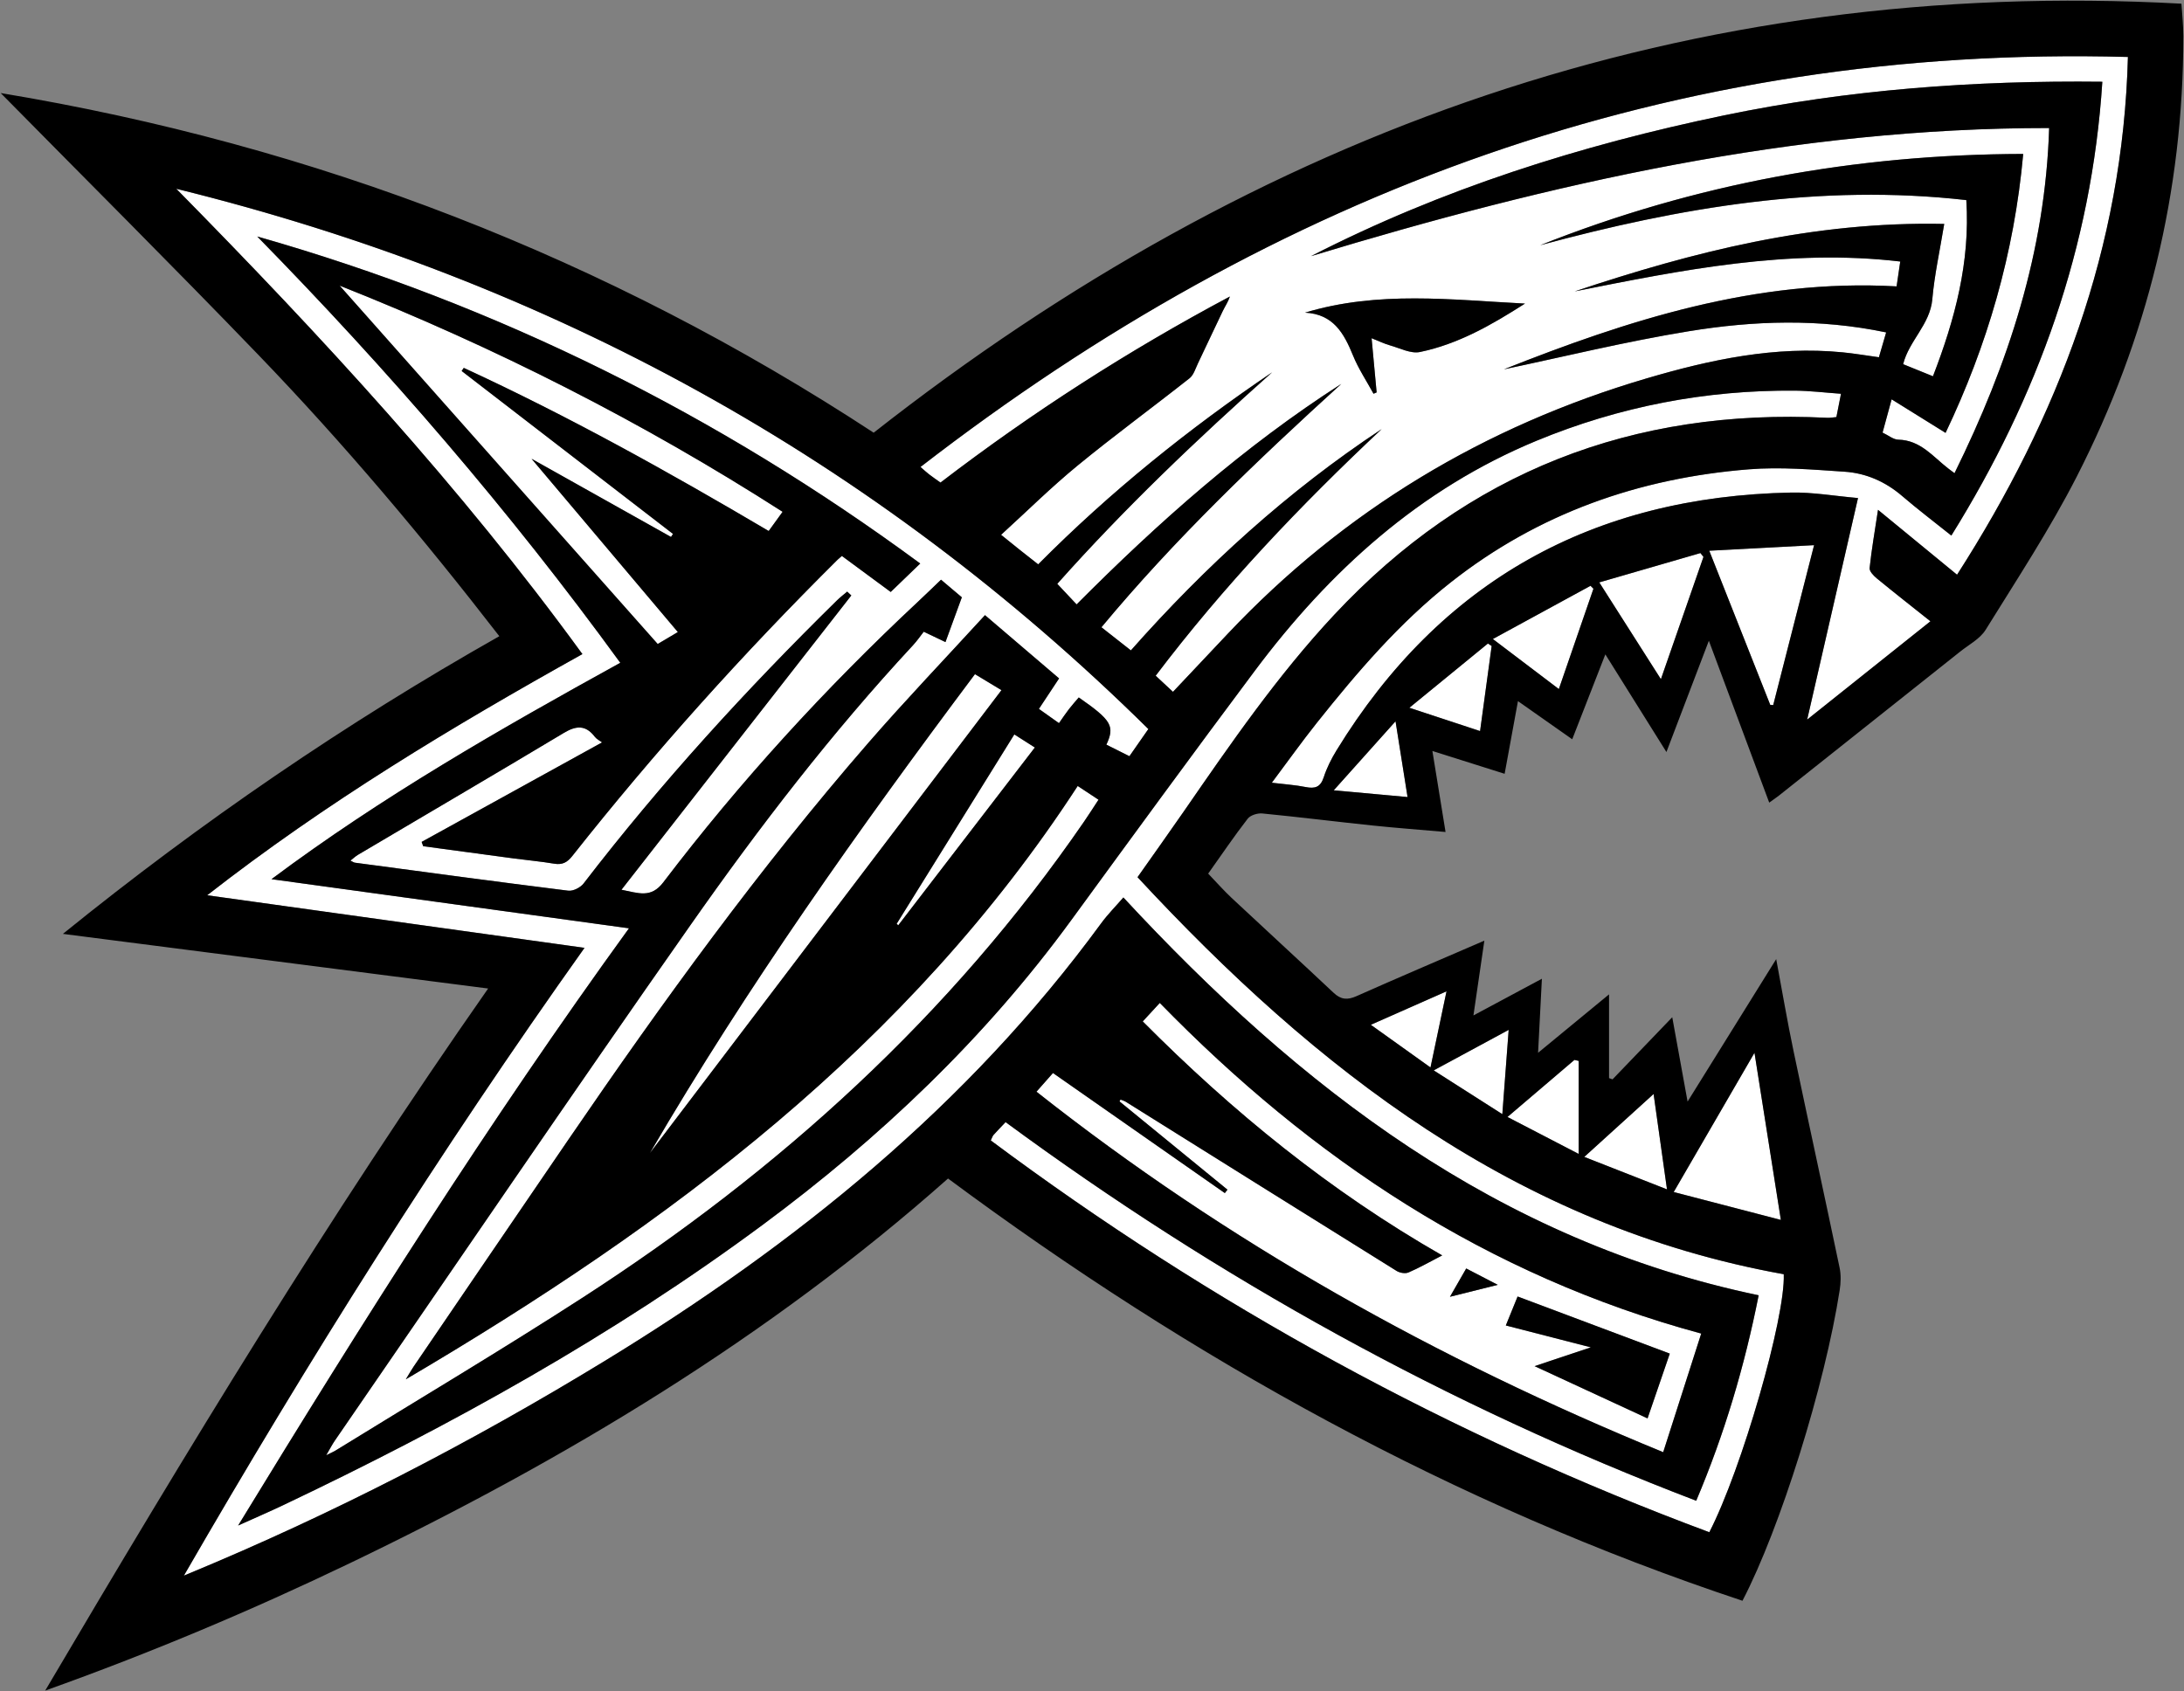
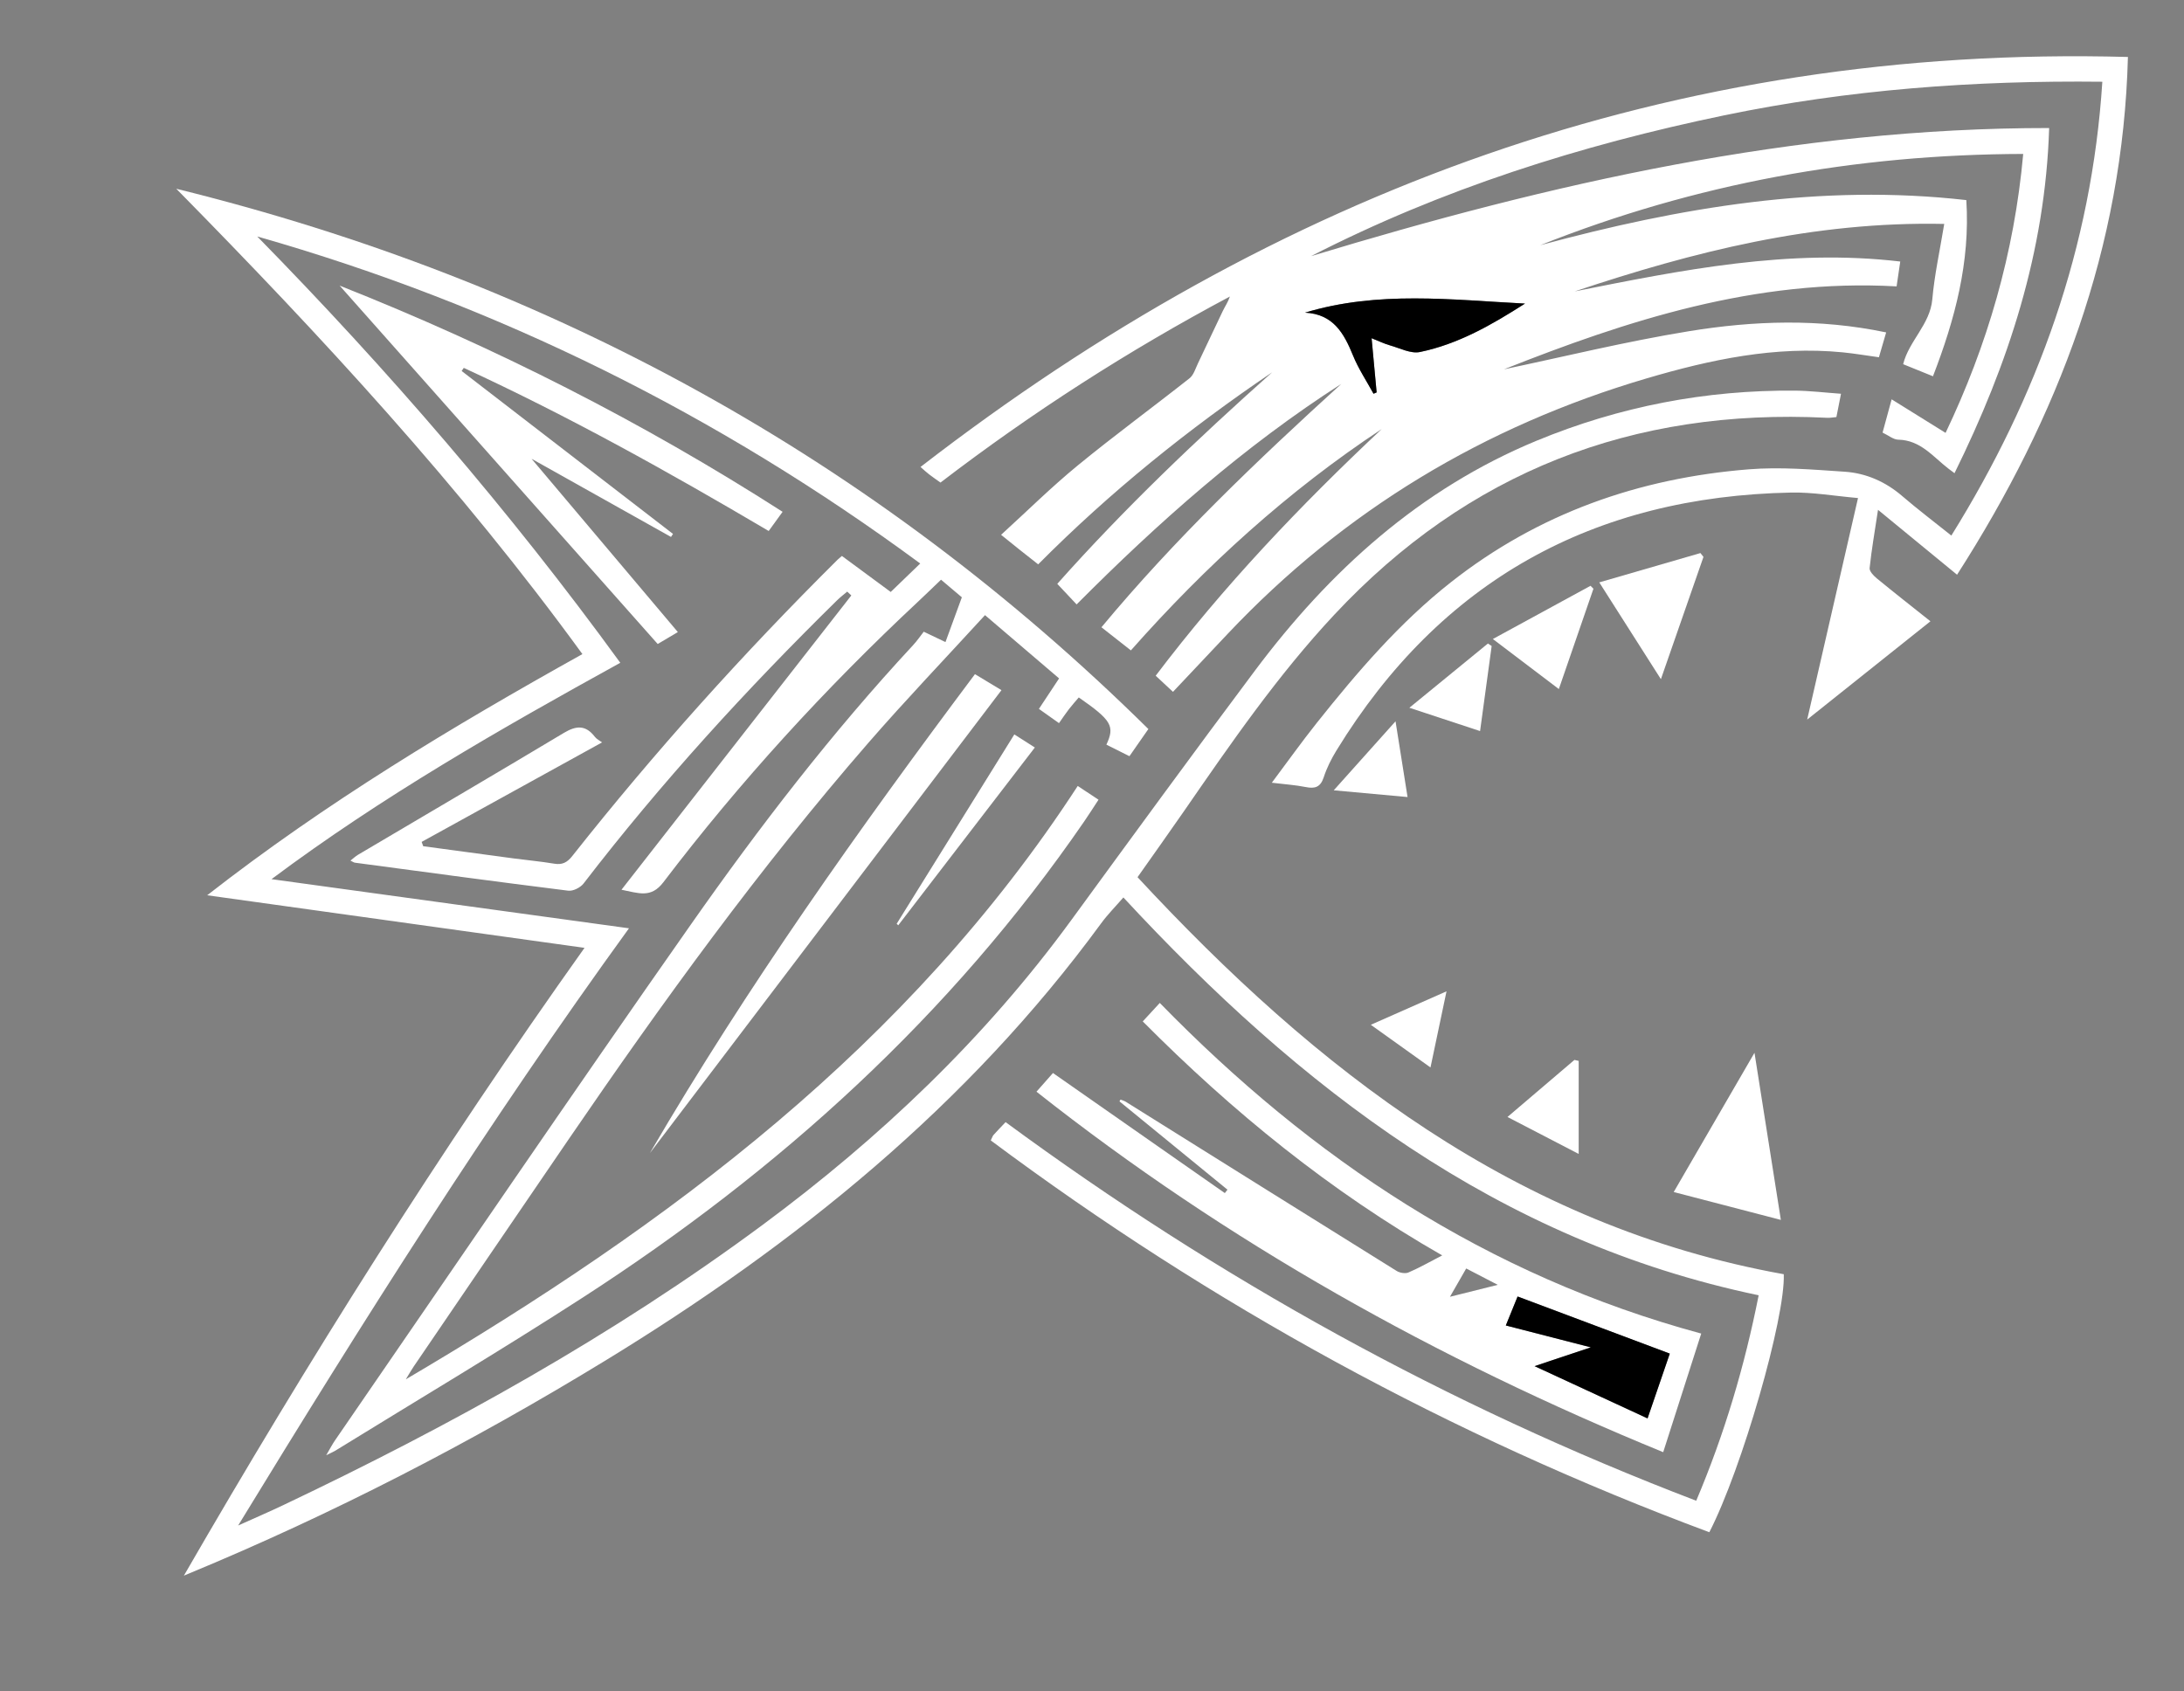
<svg xmlns="http://www.w3.org/2000/svg" id="Layer_2" viewBox="0 0 806.55 624.69">
  <rect x="0" y="0" width="806.55" height="624.69" fill="#808080" stroke="none" />
  <defs>
    <style>
      .cls-1 {
        fill: #fff;
      }
    </style>
  </defs>
  <g id="Layer_2-2" data-name="Layer_2">
    <g>
      <path class="cls-1" d="M534.2,366.16c-2.07,9.85-3.88,18.45-5.92,28.12-7.55-5.4-14.38-10.28-22.04-15.76,9.48-4.19,18.04-7.97,27.96-12.36Z" />
-       <path class="cls-1" d="M557.15,380.4c-.81,10.78-1.53,20.41-2.34,31.13-8.75-5.58-16.64-10.62-25.34-16.17,9.54-5.16,18.19-9.83,27.68-14.96Z" />
      <path class="cls-1" d="M583.01,391.86v34.36c-8.45-4.38-16.97-8.81-26.3-13.65,8.69-7.41,16.71-14.24,24.73-21.08.53.12,1.05.25,1.57.37Z" />
-       <path class="cls-1" d="M615.62,439.3h0c-10.56-4.14-20.18-7.91-30.55-11.98,9.18-8.33,17.69-16.06,25.6-23.24,1.41,10,3.1,22.03,4.95,35.22Z" />
      <path class="cls-1" d="M647.93,388.86c3.37,21.33,6.48,41.03,9.74,61.73-13.49-3.51-26.09-6.79-39.57-10.3,10.05-17.33,19.56-33.72,29.83-51.43Z" />
-       <path class="cls-1" d="M669.94,201.36c-5.25,20.57-10.17,39.81-15.09,59.06-.36-.01-.72-.03-1.08-.04h-.01c-7.33-18.53-14.65-37.05-22.53-56.96,13.05-.69,25.36-1.35,38.71-2.06Z" />
      <path class="cls-1" d="M627.97,204.28c.37.48.75.95,1.12,1.42-5.13,14.76-10.27,29.5-15.72,45.16-7.72-12.13-14.9-23.41-22.76-35.75,13.1-3.79,25.23-7.31,37.36-10.83Z" />
      <path class="cls-1" d="M549.49,237.69c.46.31.92.61,1.38.92-1.4,10.25-2.79,20.5-4.28,31.42-8.6-2.83-16.66-5.49-26.11-8.61,10.22-8.36,19.61-16.04,29.01-23.73Z" />
      <path class="cls-1" d="M587.38,216.37l1.08,1.08c-4.18,12.11-8.35,24.22-12.78,37.06-7.89-5.98-15.48-11.74-24.37-18.48,12.59-6.86,24.33-13.26,36.07-19.66Z" />
      <path class="cls-1" d="M776.39,30.19c-47.4-.53-93.81,2.9-139.63,12.41-53,11-104.28,27.22-152.62,52.02,88.69-26.92,178.46-47.39,272.61-47.33-1.43,45.73-15.09,87.19-34.95,127.49-1.02-.76-1.65-1.22-2.27-1.7-5.68-4.38-10.27-10.52-18.51-10.68-1.81-.04-3.58-1.57-5.79-2.61,1.02-3.75,2-7.33,3.35-12.29,7,4.36,13.24,8.24,19.92,12.39,15.4-32.3,25.36-66.33,28.67-103.03-61.92.16-121.23,10.97-178.36,33.71,51.47-13.93,103.46-22.79,157.35-16.66,1.46,22.91-4.21,44.07-12.32,65.07-3.73-1.51-7.08-2.87-11.01-4.46,2.14-8.64,9.96-14.67,10.77-23.99.79-9.01,2.78-17.92,4.4-27.82-48.3-1.02-92.67,10.29-136.46,24.92,39.51-7.88,78.99-15.88,120.22-11.03-.49,3.33-.92,6.23-1.35,9.18-52.03-2.94-99.75,12.69-145,30.63,21.53-4.51,44.8-10.24,68.37-14.08,23.85-3.88,47.99-4.74,72.72.44l.05.02c-1.04,3.55-1.81,6.22-2.67,9.17-4.61-.63-8.99-1.39-13.4-1.82-24.86-2.44-48.81,2.68-72.37,9.62-59.93,17.66-111.74,48.8-154.72,94.35-6.62,7.01-13.23,14.03-20.21,21.43-2.02-1.88-3.9-3.63-6.39-5.95,25.07-33.12,53.39-62.88,83.46-91.1-34.61,22.86-64.98,50.51-92.62,81.74-3.57-2.8-7.04-5.53-10.87-8.54,27.07-32.58,57.46-61.58,88.59-89.9-35.85,23-67.49,51.04-97.76,81.46-2.47-2.63-4.68-4.98-7.14-7.6,24.83-27.91,51.64-53.45,79.35-78.13-30.88,20.89-59.81,44.16-86.4,70.93-2.33-1.83-4.52-3.54-6.69-5.27-2.07-1.65-4.13-3.32-7.01-5.64,9.58-8.73,18.53-17.6,28.23-25.56,13.52-11.09,27.64-21.42,41.36-32.26,1.53-1.21,2.19-3.59,3.11-5.5,3.09-6.43,6.06-12.9,9.16-19.32.84-1.75,1.97-3.36,2.64-5.38-37.51,19.98-73.08,42.83-106.88,68.72-1.49-1.07-2.85-1.99-4.15-2.99-.91-.69-1.74-1.48-3.23-2.77C471.25,70.9,617.97,16.46,785.84,21.04c-1.82,70.23-25.6,132.78-63.1,191.24-9.63-7.91-18.94-15.56-29.19-23.97-1.19,7.89-2.38,14.67-3.1,21.5-.13,1.19,1.47,2.85,2.65,3.82,6.4,5.26,12.93,10.37,19.81,15.85-15.11,12.05-29.77,23.75-45.52,36.31,6.34-27.65,12.41-54.11,18.77-81.83-8.88-.78-16.76-2.18-24.61-2.03-73.12,1.43-129.55,32.55-167.98,95.24-1.9,3.1-3.59,6.45-4.71,9.9-1.2,3.7-3.24,4.33-6.7,3.63-3.73-.75-7.56-.99-12.48-1.59,5.85-7.82,11.04-15.1,16.6-22.09,14.97-18.8,30.56-37.02,49.56-51.98,32.29-25.42,69.41-38.45,110-41.69,11.7-.94,23.6.1,35.37.88,7.93.53,15.09,3.68,21.27,8.99,5.68,4.88,11.66,9.41,18.15,14.6,31.94-51.37,51.83-106.48,55.76-167.63ZM524.38,130.02c14.18-2.93,26.61-10.09,38.8-17.89-27.11-1.38-54.24-4.82-81.23,3.35,10.46.53,14.39,7.65,17.73,15.85,2,4.91,5.01,9.41,7.56,14.1.38-.16.77-.33,1.15-.49-.61-6.53-1.21-13.07-1.86-20.01h0c2.55,1,4.64,2.03,6.84,2.65,3.65,1.03,7.65,3.14,11.01,2.44Z" />
      <path class="cls-1" d="M515.37,266.42c1.57,9.88,2.92,18.4,4.44,27.98-8.97-.82-17.46-1.59-27.26-2.49,7.74-8.64,14.82-16.56,22.82-25.49Z" />
      <path class="cls-1" d="M628.26,492.57c-4.69,14.64-9.23,28.8-14.04,43.81-83.49-34.2-160.88-77.4-231.45-133.15,2.23-2.53,4.18-4.74,6.09-6.9,21.25,14.85,42.36,29.6,63.47,44.35.32-.42.65-.84.97-1.26-13.29-10.87-26.59-21.74-39.88-32.61.13-.22.25-.44.38-.66.67.27,1.39.45,2,.83,33.32,20.83,66.62,41.69,99.98,62.46,1.16.72,3.19,1.07,4.37.56,3.95-1.69,7.7-3.84,12.46-6.3-41.53-23.75-77.57-53.2-110.59-86.43,2.2-2.38,4.08-4.42,6.29-6.82,56.15,57.59,120.8,100.7,199.95,122.12ZM608.44,523.9c3-8.72,5.67-16.52,8.21-23.93-19.08-7.16-37.51-14.08-56.2-21.09-1.38,3.41-2.8,6.9-4.35,10.7,10.3,2.66,20.23,5.21,31.4,8.08-7.31,2.44-13.34,4.46-20.78,6.94,14.68,6.79,27.99,12.95,41.72,19.3ZM553.12,474.57c-4.52-2.34-7.94-4.12-11.65-6.04-2.04,3.54-3.81,6.64-6,10.45h.01c6.02-1.5,11.27-2.82,17.64-4.41Z" />
      <path class="cls-1" d="M374.59,271.27c2.64,1.68,4.91,3.13,7.58,4.83-17.05,22.19-33.75,43.93-50.45,65.67-.19-.19-.39-.37-.58-.56,14.38-23.15,28.76-46.29,43.45-69.94Z" />
      <path class="cls-1" d="M360.05,249.01c3.59,2.16,6.97,4.21,9.79,5.91-43.39,57.15-86.62,114.07-129.84,170.99,35.92-61.57,77.15-119.62,120.05-176.9Z" />
      <path class="cls-1" d="M289.01,189.04c-1.93,2.66-3.46,4.78-5.13,7.09-36.83-21.74-73.96-42.44-112.61-60.25-.26.38-.52.77-.78,1.15,26.02,20.06,52.03,40.12,78.05,60.18l-.73,1.1v.02c-16.84-9.44-33.68-18.88-51.51-28.88,18.41,21.82,36.03,42.69,54.03,64.01-3.31,1.96-5.82,3.45-7.44,4.41-39.18-44.15-78.01-87.91-117.46-132.37,57.53,22.8,111.78,50.33,163.58,83.54Z" />
      <path class="cls-1" d="M215.19,479.28c-30.06,19.43-60.86,37.73-91.33,56.53-.68.43-1.44.73-3.39,1.7,1.47-2.51,2.25-4.04,3.22-5.45,43.73-63.53,87.07-127.34,131.37-190.47,25.26-36.01,52.08-70.91,82.08-103.22,1.57-1.69,2.89-3.63,4-5.04,3.53,1.69,5.87,2.8,8.02,3.83,2.02-5.53,3.9-10.65,6.05-16.54-1.8-1.52-4.57-3.86-7.69-6.5-2.88,2.76-5.71,5.52-8.6,8.22-34.16,31.93-65.63,66.32-93.94,103.53-4.6,6.05-9.18,3.98-15.47,2.77,28.56-36.57,56.72-72.63,84.88-108.7-.5-.48-1.01-.95-1.52-1.42-1.26,1.07-2.59,2.08-3.77,3.24-33.44,32.86-65,67.39-93.6,104.59-1.15,1.49-3.86,2.86-5.63,2.64-26.28-3.27-52.52-6.83-78.77-10.34-.47-.06-.89-.4-1.68-.77,1.05-.82,1.86-1.6,2.8-2.16,25.36-15,50.79-29.89,76.06-45.04,4.58-2.74,8.05-2.91,11.4,1.48.68.88,1.82,1.41,2.67,2.05-22.56,12.44-44.6,24.6-66.64,36.76.19.53.39,1.06.58,1.59,11.16,1.51,22.32,3.03,33.49,4.52,4.95.66,9.94,1.1,14.86,1.93,3.01.51,4.81-.43,6.71-2.83,30.41-38.48,63.17-74.88,97.96-109.44.35-.34.74-.64,1.6-1.39,6.01,4.43,12.1,8.92,18.03,13.3,3.48-3.36,6.92-6.67,10.9-10.51-74.58-54.95-155.88-95.45-244.84-120.79,48.3,49.26,93.22,101.27,134.07,157.46-44.39,24.48-87.87,49.33-128.81,79.92,44.1,6.07,87.47,12.03,132.02,18.15-51.88,71.58-98.32,145.23-144.34,220.59,6.18-2.79,11.45-5.05,16.62-7.51,61.96-29.44,121.74-62.56,177.01-103.49,43.41-32.15,82.14-68.9,114.07-112.64,22.48-30.8,44.97-61.6,67.81-92.13,27.6-36.89,60.88-67.08,104.03-84.92,30.53-12.62,62.43-18.78,95.5-18.49,5.43.05,10.86.72,16.9,1.15-.64,3.24-1.14,5.79-1.7,8.61-1.2.1-2.31.33-3.42.27-71.82-3.62-132.72,19.99-182.02,72.75-20.91,22.37-38.19,47.49-55.52,72.58-5.49,7.94-11.11,15.8-17.13,24.35,65.94,71.11,140.01,128.91,238.65,146.65.64,15.97-15.46,71.93-27.49,95.3-95.38-35.51-183.76-83.86-265.36-144.72.55-1.13.68-1.64.99-1.99,1.34-1.48,2.72-2.91,4.48-4.77,78.62,57.86,163.21,104.77,255.05,139.85,10.42-24.61,17.86-49.66,23.06-75.89-96.26-20.09-169.46-76.61-234.61-146.94-2.88,3.33-5.81,6.27-8.23,9.58-49.25,67.3-112.72,118.51-183.28,161.6-49.25,30.08-100.4,56.53-153.76,78.61-.57.23-1.12.48-1.69.71,45.78-79.3,94.34-156.52,147.96-231.89-46.63-6.5-92.47-12.89-139.35-19.42,43.78-34.19,90.46-62.26,138.57-89.08-44.95-61.83-96.55-117.59-149.99-171.88,137.64,33.91,257.64,99.49,359,199.56-2.09,3-4.42,6.35-6.99,10.03-3.02-1.52-5.77-2.89-8.51-4.26,3.19-6.86,1.91-9.02-10.2-17.44-1.18,1.39-2.46,2.81-3.62,4.31-1.21,1.56-2.3,3.22-3.69,5.18-2.5-1.77-4.74-3.36-7.41-5.26,2.54-3.83,4.88-7.37,7.45-11.26-9.01-7.7-17.84-15.24-27.36-23.37-14.62,15.97-29.23,31.24-43.08,47.17-40.17,46.23-76.03,95.75-110.56,146.25-19.18,28.06-38.3,56.15-57.43,84.24-.8,1.17-1.49,2.42-2.82,4.6,97.44-57.38,185.77-123.3,248.13-219.16,3.02,1.99,5.17,3.41,7.68,5.07-1.93,2.95-3.6,5.58-5.37,8.15-49.3,71.65-112.45,128.79-185.12,175.75Z" />
      <path d="M616.65,499.97c-2.54,7.41-5.21,15.21-8.21,23.93-13.73-6.35-27.04-12.51-41.72-19.3,7.44-2.48,13.47-4.5,20.78-6.94t.02.01h-.01s-.01-.01-.01-.01c-11.17-2.87-21.1-5.42-31.4-8.08,1.55-3.8,2.97-7.29,4.35-10.7,18.69,7.01,37.12,13.93,56.2,21.09Z" />
      <path d="M587.52,497.67s-.01,0-.02-.01h.02Z" />
-       <path d="M240,425.91c43.22-56.92,86.45-113.84,129.84-170.99-2.82-1.7-6.2-3.75-9.79-5.91-42.9,57.28-84.13,115.33-120.05,176.9ZM382.77,403.23c70.57,55.75,147.96,98.95,231.45,133.15,4.81-15.01,9.35-29.17,14.04-43.81-79.15-21.42-143.8-64.53-199.95-122.12-2.21,2.4-4.09,4.44-6.29,6.82,33.02,33.23,69.06,62.68,110.59,86.43-4.76,2.46-8.51,4.61-12.46,6.3-1.18.51-3.21.16-4.37-.56-33.36-20.77-66.66-41.63-99.98-62.46-.61-.38-1.33-.56-2-.83-.13.22-.25.44-.38.66,13.29,10.87,26.59,21.74,39.88,32.61-.32.42-.65.84-.97,1.26-21.11-14.75-42.22-29.5-63.47-44.35-1.91,2.16-3.86,4.37-6.09,6.9ZM67.9,581.99c.57-.23,1.12-.48,1.69-.71,53.36-22.08,104.51-48.53,153.76-78.61,70.56-43.09,134.03-94.3,183.28-161.6,2.42-3.31,5.35-6.25,8.23-9.58,65.15,70.33,138.35,126.85,234.61,146.94-5.2,26.23-12.64,51.28-23.06,75.89-91.84-35.08-176.43-81.99-255.05-139.85-1.76,1.86-3.14,3.29-4.48,4.77-.31.35-.44.86-.99,1.99,81.6,60.86,169.98,109.21,265.36,144.72,12.03-23.37,28.13-79.33,27.49-95.3-98.64-17.74-172.71-75.54-238.65-146.65,6.02-8.55,11.64-16.41,17.13-24.35,17.33-25.09,34.61-50.21,55.52-72.58,49.3-52.76,110.2-76.37,182.02-72.75,1.11.06,2.22-.17,3.42-.27.56-2.82,1.06-5.37,1.7-8.61-6.04-.43-11.47-1.1-16.9-1.15-33.07-.29-64.97,5.87-95.5,18.49-43.15,17.84-76.43,48.03-104.03,84.92-22.84,30.53-45.33,61.33-67.81,92.13-31.93,43.74-70.66,80.49-114.07,112.64-55.27,40.93-115.05,74.05-177.01,103.49-5.17,2.46-10.44,4.72-16.62,7.51,46.02-75.36,92.46-149.01,144.34-220.59-44.55-6.12-87.92-12.08-132.02-18.15,40.94-30.59,84.42-55.44,128.81-79.92-40.85-56.19-85.77-108.2-134.07-157.46,88.96,25.34,170.26,65.84,244.84,120.79-3.98,3.84-7.42,7.15-10.9,10.51-5.93-4.38-12.02-8.87-18.03-13.3-.86.75-1.25,1.05-1.6,1.39-34.79,34.56-67.55,70.96-97.96,109.44-1.9,2.4-3.7,3.34-6.71,2.83-4.92-.83-9.91-1.27-14.86-1.93-11.17-1.49-22.33-3.01-33.49-4.52-.19-.53-.39-1.06-.58-1.59,22.04-12.16,44.08-24.32,66.64-36.76-.85-.64-1.99-1.17-2.67-2.05-3.35-4.39-6.82-4.22-11.4-1.48-25.27,15.15-50.7,30.04-76.06,45.04-.94.56-1.75,1.34-2.8,2.16.79.37,1.21.71,1.68.77,26.25,3.51,52.49,7.07,78.77,10.34,1.77.22,4.48-1.15,5.63-2.64,28.6-37.2,60.16-71.73,93.6-104.59,1.18-1.16,2.51-2.17,3.77-3.24.51.47,1.02.94,1.52,1.42-28.16,36.07-56.32,72.13-84.88,108.7,6.29,1.21,10.87,3.28,15.47-2.77,28.31-37.21,59.78-71.6,93.94-103.53,2.89-2.7,5.72-5.46,8.6-8.22,3.12,2.64,5.89,4.98,7.69,6.5-2.15,5.89-4.03,11.01-6.05,16.54-2.15-1.03-4.49-2.14-8.02-3.83-1.11,1.41-2.43,3.35-4,5.04-30,32.31-56.82,67.21-82.08,103.22-44.3,63.13-87.64,126.94-131.37,190.47-.97,1.41-1.75,2.94-3.22,5.45,1.95-.97,2.71-1.27,3.39-1.7,30.47-18.8,61.27-37.1,91.33-56.53,72.67-46.96,135.82-104.1,185.12-175.75,1.77-2.57,3.44-5.2,5.37-8.15-2.51-1.66-4.66-3.08-7.68-5.07-62.36,95.86-150.69,161.78-248.13,219.16,1.33-2.18,2.02-3.43,2.82-4.6,19.13-28.09,38.25-56.18,57.43-84.24,34.53-50.5,70.39-100.02,110.56-146.25,13.85-15.93,28.46-31.2,43.08-47.17,9.52,8.13,18.35,15.67,27.36,23.37-2.57,3.89-4.91,7.43-7.45,11.26,2.67,1.9,4.91,3.49,7.41,5.26,1.39-1.96,2.48-3.62,3.69-5.18,1.16-1.5,2.44-2.92,3.62-4.31,12.11,8.42,13.39,10.58,10.2,17.44,2.74,1.37,5.49,2.74,8.51,4.26,2.57-3.68,4.9-7.03,6.99-10.03C322.73,169.21,202.73,103.63,65.09,69.72c53.44,54.29,105.04,110.05,149.99,171.88-48.11,26.82-94.79,54.89-138.57,89.08,46.88,6.53,92.72,12.92,139.35,19.42-53.62,75.37-102.18,152.59-147.96,231.89ZM629.09,205.7c-.37-.47-.75-.94-1.12-1.42-12.13,3.52-24.26,7.04-37.36,10.83,7.86,12.34,15.04,23.62,22.76,35.75,5.45-15.66,10.59-30.4,15.72-45.16ZM618.1,440.29c13.48,3.51,26.08,6.79,39.57,10.3-3.26-20.7-6.37-40.4-9.74-61.73-10.27,17.71-19.78,34.1-29.83,51.43ZM631.23,203.42c7.88,19.91,15.2,38.43,22.53,56.95h.01c.36.02.72.04,1.08.05,4.92-19.25,9.84-38.49,15.09-59.06-13.35.71-25.66,1.37-38.71,2.06ZM551.31,236.03c8.89,6.74,16.48,12.5,24.37,18.48,4.43-12.84,8.6-24.95,12.78-37.06l-1.08-1.08c-11.74,6.4-23.48,12.8-36.07,19.66ZM554.81,411.53c.81-10.72,1.53-20.35,2.34-31.13-9.49,5.13-18.14,9.8-27.68,14.96,8.7,5.55,16.59,10.59,25.34,16.17ZM556.71,412.57c9.33,4.84,17.85,9.27,26.3,13.65v-34.36c-.52-.12-1.04-.25-1.57-.37-8.02,6.84-16.04,13.67-24.73,21.08ZM568.01,388.86c9.06-7.45,17.08-14.06,26.21-21.58v30.93c.43.15.86.31,1.29.46,7.02-7.31,14.05-14.62,22.05-22.94,2.03,11.15,3.71,20.39,5.66,31.15,11.13-17.9,21.57-34.67,32.73-52.62,2.28,12.16,4.11,23.05,6.38,33.86,5.6,26.72,11.44,53.39,17.03,80.12.56,2.67.45,5.6.03,8.32-5.47,35.15-21.94,87.93-35.9,114.7-106.4-35.35-203.15-89.01-293.38-155.96-66.24,58.78-141.43,103.92-221.04,142.15-36.18,17.37-73.11,32.96-112.38,46.99,52.21-88.52,104.75-175.21,163.58-259.32-52.62-6.76-104.21-13.39-157.04-20.18,51.11-41.38,104.3-77.76,161.17-109.95-28.17-36.4-57.41-71.14-88.94-103.87C64.06,98.51,31.98,66.56.25,34.37c116.15,19.25,223.84,60.88,322.4,125.45C464.5,48.38,623.81-8.58,805.61,1.36c.23,3.81.69,7.93.69,12.05.03,57.37-13.3,111.66-39.34,162.6-9.98,19.52-22.1,37.96-33.67,56.62-2.07,3.34-6.15,5.46-9.39,8.04-22.29,17.74-44.6,35.46-66.92,53.17-1.02.81-2.11,1.53-3.61,2.61-7.36-19.73-14.6-39.15-22.29-59.78-5.43,14.25-10.38,27.22-15.67,41.1-7.72-12.34-14.91-23.83-22.56-36.07-4.15,10.63-8.03,20.59-12.23,31.36-6.73-4.73-13.15-9.24-20.04-14.09-1.66,9.05-3.21,17.52-4.92,26.84-8.76-2.77-17.24-5.44-26.68-8.43,1.66,10.21,3.21,19.75,4.86,29.92-9.44-.83-18.2-1.48-26.93-2.39-13.58-1.42-27.14-3.12-40.73-4.45-1.77-.17-4.4.63-5.41,1.94-4.99,6.44-9.56,13.21-14.59,20.28,2.93,3.05,5.65,6.15,8.64,8.96,12.53,11.72,25.18,23.3,37.68,35.06,2.71,2.55,5.1,2.73,8.45,1.24,15.34-6.82,30.79-13.4,47.22-20.5-1.36,9.29-2.61,17.87-4.03,27.62,8.66-4.64,16.57-8.88,25.28-13.55-.47,9.09-.91,17.58-1.41,27.35ZM585.07,427.32c10.37,4.07,19.99,7.84,30.55,11.99h0c-1.85-13.2-3.54-25.23-4.95-35.23-7.91,7.18-16.42,14.91-25.6,23.24ZM549.49,237.69c-9.4,7.69-18.79,15.37-29.01,23.73,9.45,3.12,17.51,5.78,26.11,8.61,1.49-10.92,2.88-21.17,4.28-31.42-.46-.31-.92-.61-1.38-.92ZM528.28,394.28c2.04-9.67,3.85-18.27,5.92-28.12-9.92,4.39-18.48,8.17-27.96,12.36,7.66,5.48,14.49,10.36,22.04,15.76ZM636.76,42.6c45.82-9.51,92.23-12.94,139.63-12.41-3.93,61.15-23.82,116.26-55.76,167.63-6.49-5.19-12.47-9.72-18.15-14.6-6.18-5.31-13.34-8.46-21.27-8.99-11.77-.78-23.67-1.82-35.37-.88-40.59,3.24-77.71,16.27-110,41.69-19,14.96-34.59,33.18-49.56,51.98-5.56,6.99-10.75,14.27-16.6,22.09,4.92.6,8.75.84,12.48,1.59,3.46.7,5.5.07,6.7-3.63,1.12-3.45,2.81-6.8,4.71-9.9,38.43-62.69,94.86-93.81,167.98-95.24,7.85-.15,15.73,1.25,24.61,2.03-6.36,27.72-12.43,54.18-18.77,81.83,15.75-12.56,30.41-24.26,45.52-36.31-6.88-5.48-13.41-10.59-19.81-15.85-1.18-.97-2.78-2.63-2.65-3.82.72-6.83,1.91-13.61,3.1-21.5,10.25,8.41,19.56,16.06,29.19,23.97,37.5-58.46,61.28-121.01,63.1-191.24-167.87-4.58-314.59,49.86-445.9,151.44,1.49,1.29,2.32,2.08,3.23,2.77,1.3,1,2.66,1.92,4.15,2.99,33.8-25.89,69.37-48.74,106.88-68.72-.67,2.02-1.8,3.63-2.64,5.38-3.1,6.42-6.07,12.89-9.16,19.32-.92,1.91-1.58,4.29-3.11,5.5-13.72,10.84-27.84,21.17-41.36,32.26-9.7,7.96-18.65,16.83-28.23,25.56,2.88,2.32,4.94,3.99,7.01,5.64,2.17,1.73,4.36,3.44,6.69,5.27,26.59-26.77,55.52-50.04,86.4-70.93-27.71,24.68-54.52,50.22-79.35,78.13,2.46,2.62,4.67,4.97,7.14,7.6,30.27-30.42,61.91-58.46,97.76-81.46-31.13,28.32-61.52,57.32-88.59,89.9,3.83,3.01,7.3,5.74,10.87,8.54,27.64-31.23,58.01-58.88,92.62-81.74-30.07,28.22-58.39,57.98-83.46,91.1,2.49,2.32,4.37,4.07,6.39,5.95,6.98-7.4,13.59-14.42,20.21-21.43,42.98-45.55,94.79-76.69,154.72-94.35,23.56-6.94,47.51-12.06,72.37-9.62,4.41.43,8.79,1.19,13.4,1.82.86-2.95,1.63-5.62,2.67-9.17l-.05-.02c-24.73-5.18-48.87-4.32-72.72-.44-23.57,3.84-46.84,9.57-68.37,14.08,45.25-17.94,92.97-33.57,145-30.63.43-2.95.86-5.85,1.35-9.18-41.23-4.85-80.71,3.15-120.22,11.03,43.79-14.63,88.16-25.94,136.46-24.92-1.62,9.9-3.61,18.81-4.4,27.82-.81,9.32-8.63,15.35-10.77,23.99,3.93,1.59,7.28,2.95,11.01,4.46,8.11-21,13.78-42.16,12.32-65.07-53.89-6.13-105.88,2.73-157.35,16.66,57.13-22.74,116.44-33.55,178.36-33.71-3.31,36.7-13.27,70.73-28.67,103.03-6.68-4.15-12.92-8.03-19.92-12.39-1.35,4.96-2.33,8.54-3.35,12.29,2.21,1.04,3.98,2.57,5.79,2.61,8.24.16,12.83,6.3,18.51,10.68.62.48,1.25.94,2.27,1.7,19.86-40.3,33.52-81.76,34.95-127.49-94.15-.06-183.92,20.41-272.61,47.33,48.34-24.8,99.62-41.02,152.62-52.02ZM519.81,294.4c-1.52-9.58-2.87-18.1-4.44-27.98-8,8.93-15.08,16.85-22.82,25.49,9.8.9,18.29,1.67,27.26,2.49ZM382.17,276.1c-2.67-1.7-4.94-3.15-7.58-4.83-14.69,23.65-29.07,46.79-43.45,69.94.19.19.39.37.58.56,16.7-21.74,33.4-43.48,50.45-65.67ZM283.88,196.13c1.67-2.31,3.2-4.43,5.13-7.09-51.8-33.21-106.05-60.74-163.58-83.54,39.45,44.46,78.28,88.22,117.46,132.37,1.62-.96,4.13-2.45,7.44-4.41-18-21.32-35.62-42.19-54.03-64.01,17.83,10,34.67,19.44,51.51,28.88v-.02l.73-1.1c-26.02-20.06-52.03-40.12-78.05-60.18.26-.38.52-.77.78-1.15,38.65,17.81,75.78,38.51,112.61,60.25Z" />
-       <path d="M541.47,468.53c3.71,1.92,7.13,3.7,11.65,6.04-6.37,1.59-11.62,2.91-17.64,4.41h-.01c2.19-3.81,3.96-6.91,6-10.45Z" />
      <path d="M563.18,112.13c-12.19,7.8-24.62,14.96-38.8,17.89-3.36.7-7.36-1.41-11.01-2.44-2.2-.62-4.29-1.65-6.84-2.66h0c.65,6.95,1.25,13.49,1.86,20.02-.38.16-.77.33-1.15.49-2.55-4.69-5.56-9.19-7.56-14.1-3.34-8.2-7.27-15.32-17.73-15.85,26.99-8.17,54.12-4.73,81.23-3.35Z" />
    </g>
  </g>
</svg>